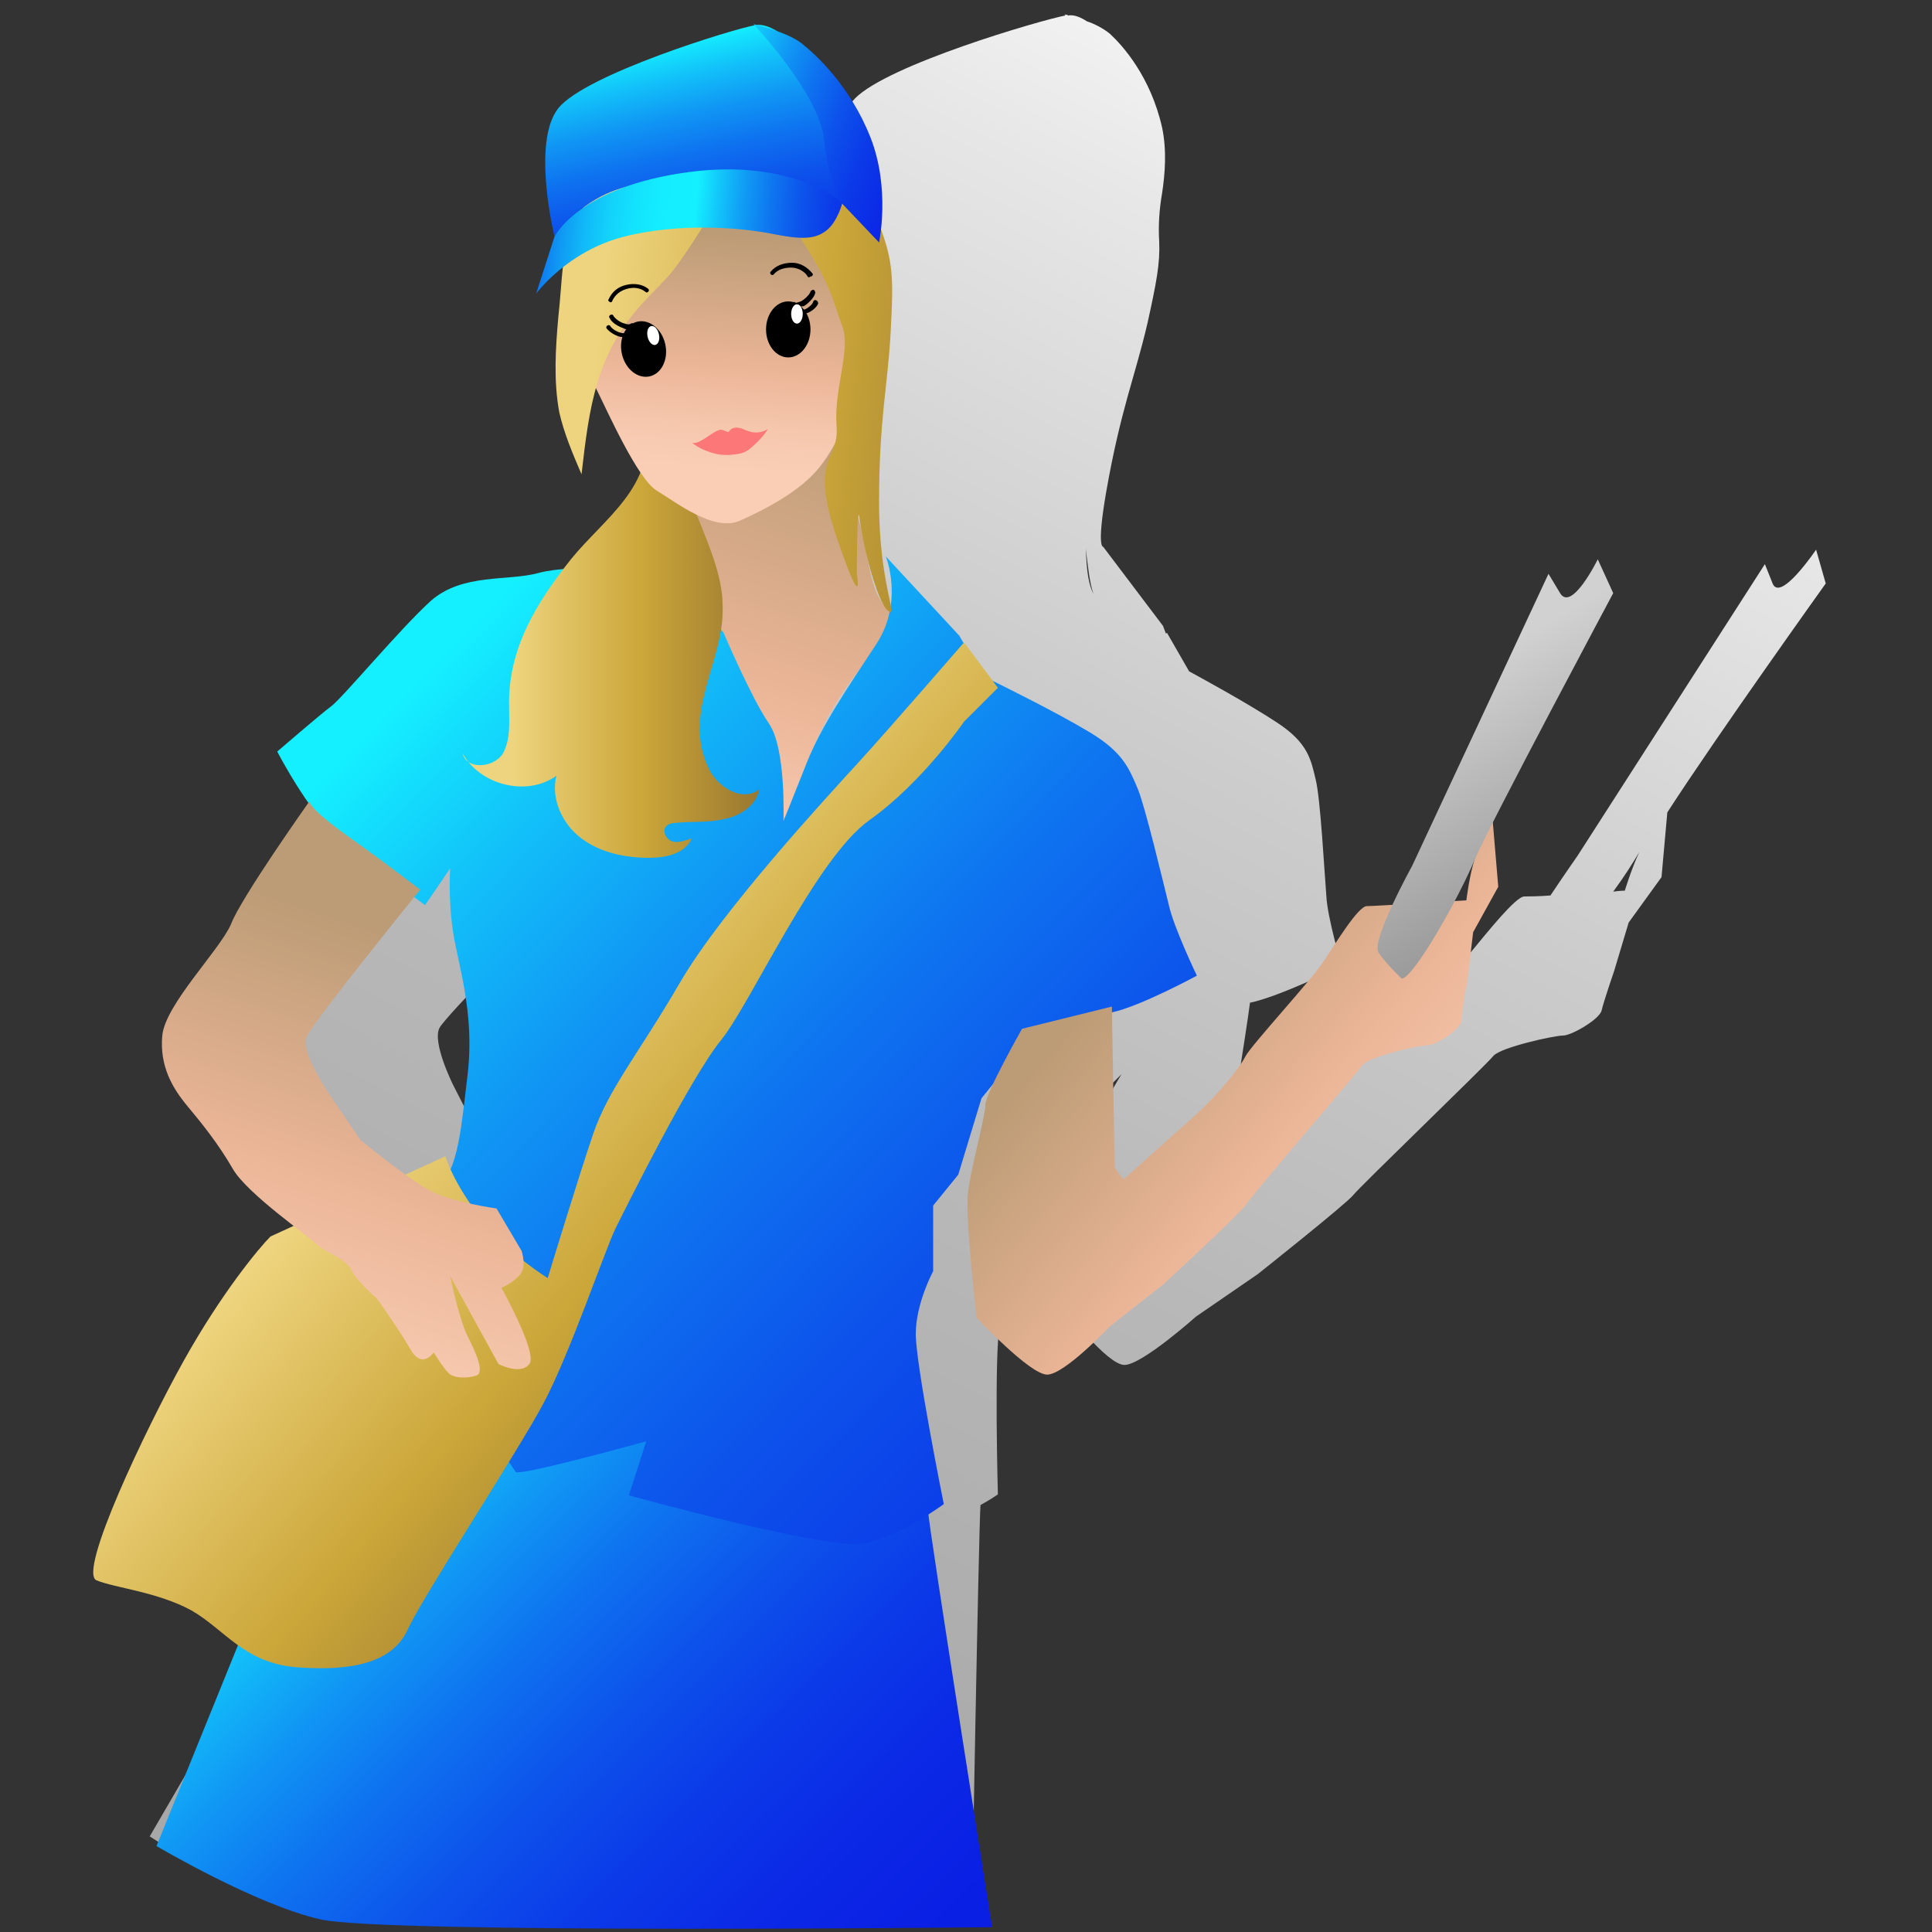
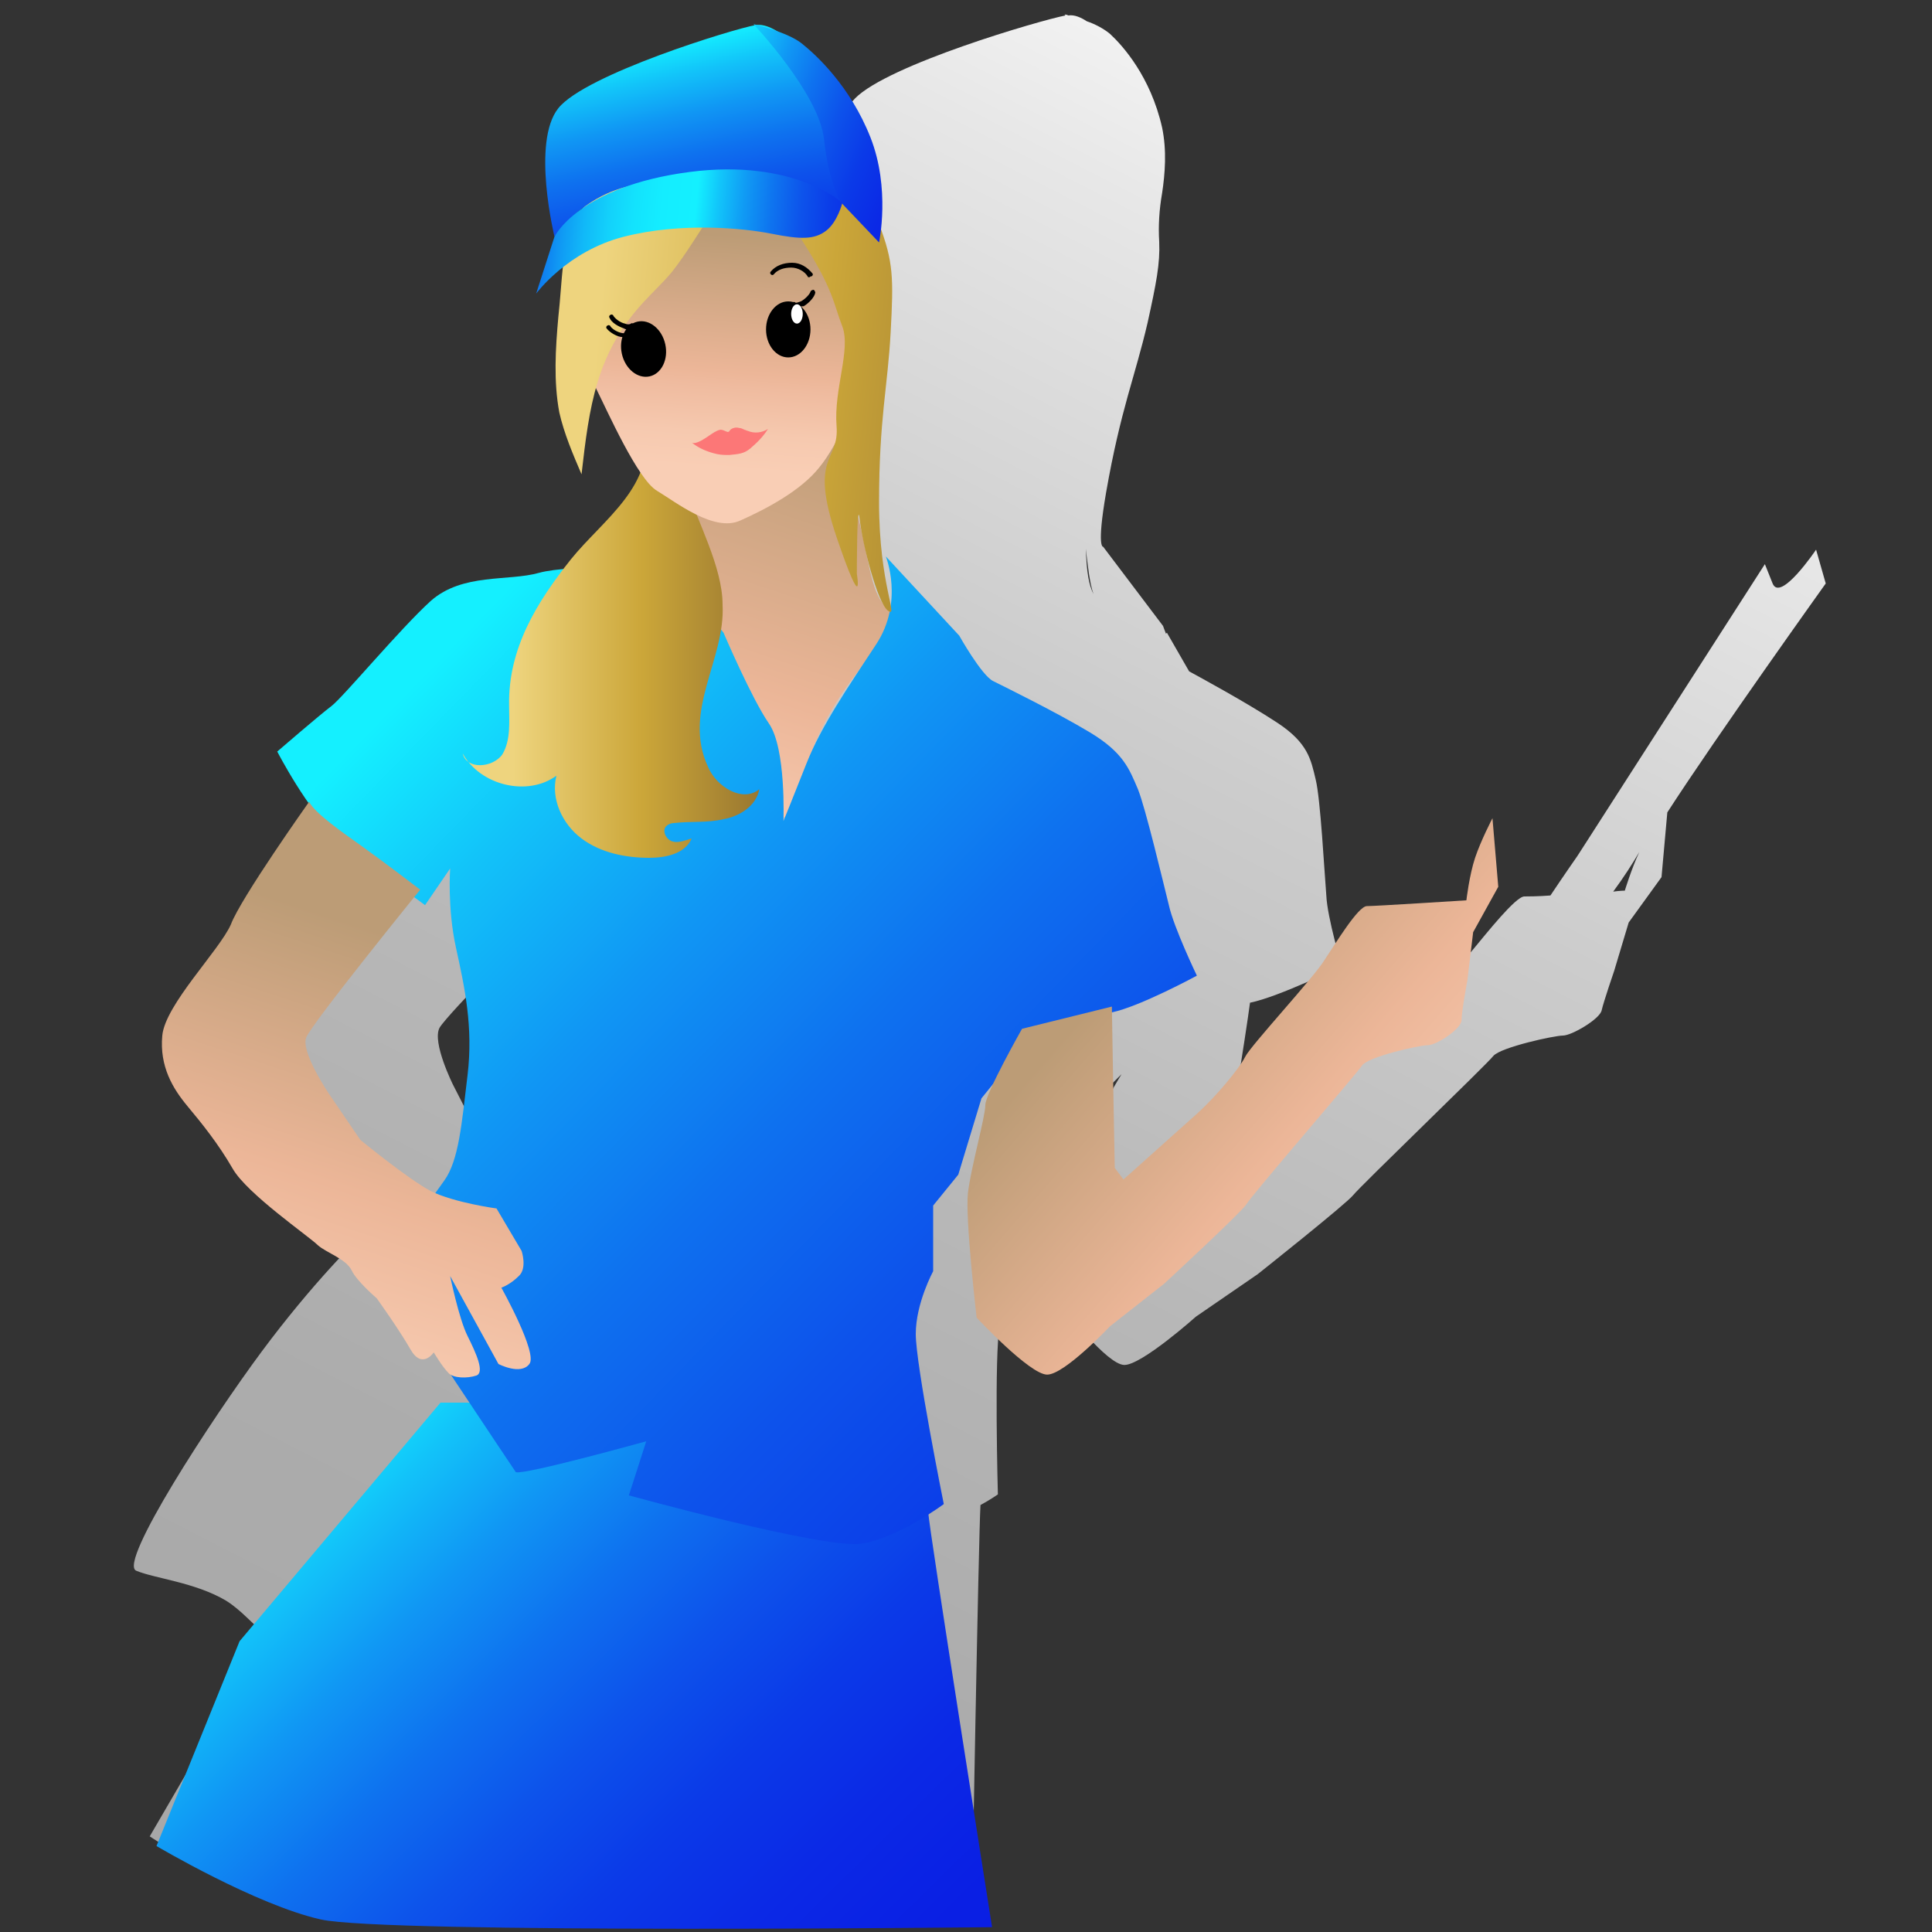
<svg xmlns="http://www.w3.org/2000/svg" version="1.1" id="Слой_1" x="0px" y="0px" viewBox="0 0 200 200" style="enable-background:new 0 0 200 200;" xml:space="preserve">
  <rect x="0" y="0" width="200" height="200" fill="#333333" stroke="none" />
  <style type="text/css">
	.st0{fill:url(#SVGID_1_);}
	.st1{fill:url(#SVGID_2_);}
	.st2{fill:url(#SVGID_3_);}
	.st3{fill:url(#SVGID_4_);}
	.st4{fill:url(#SVGID_5_);}
	.st5{fill:url(#SVGID_6_);}
	.st6{fill:url(#SVGID_7_);}
	.st7{fill:url(#SVGID_8_);}
	.st8{fill:url(#SVGID_9_);}
	.st9{fill:url(#SVGID_10_);}
	.st10{fill:url(#SVGID_11_);}
	.st11{fill:url(#SVGID_12_);}
	.st12{fill:url(#SVGID_13_);}
	.st13{fill:url(#SVGID_14_);}
	.st14{fill:#FFFFFF;}
	.st15{fill:#FC7777;}
</style>
  <linearGradient id="SVGID_1_" gradientUnits="userSpaceOnUse" x1="152.225" y1="0.624" x2="46.084" y2="207.497">
    <stop offset="0" style="stop-color:#FFFFFF" />
    <stop offset="0.146" style="stop-color:#E7E7E7" />
    <stop offset="0.357" style="stop-color:#CCCCCC" />
    <stop offset="0.57" style="stop-color:#B8B8B8" />
    <stop offset="0.783" style="stop-color:#ACACAC" />
    <stop offset="1" style="stop-color:#A8A8A8" />
  </linearGradient>
  <path class="st0" d="M189,60.4l-1-3.5c0,0-3.7,5.5-4.5,3.5c-0.8-2-0.8-2-0.8-2l-19.4,30.2c0,0-1.4,2-2.8,4.1  c-1.3,0.1-2.4,0.1-2.7,0.1c-0.9,0-3.9,3.8-5.4,5.6c-1.4,1.8-9.2,8.8-10,10c-0.8,1.2-3.7,4.1-6,5.9c-2.3,1.8-8.8,6.8-8.8,6.8  l-0.7-1.2c0,0,2.1-13,2.5-16.1c3-0.6,9.5-3.8,9.5-3.8s-1.5-5-1.6-7.3c-0.2-2.4-0.6-10-1.1-12c-0.5-2.1-0.8-3.8-4-5.9  c-3.2-2.1-8-4.7-9.1-5.3c0,0,0,0,0,0l-2.3-4c0,0,0,0-0.1,0.1c-0.2-0.5-0.3-0.8-0.3-0.8l-6.2-8.2c0,0-0.7,0.2,0.3-5.6  c1.5-8.6,3-12,4.3-17.6c0.9-4.1,1.3-6.1,1.2-8.4c-0.1-1.6,0-3.3,0.3-5c0.3-2,0.5-4.4,0-6.8c-1.2-5.3-4.1-8.5-5.4-9.7  c-0.6-0.5-1.5-1-2.4-1.3c-0.6-0.4-1.3-0.7-1.9-0.6c-0.2-0.1-0.4-0.1-0.4-0.1s0,0,0.1,0.1c-2.6,0.5-18.4,5.1-21.8,8.6  c-3.4,3.5-2.7,13.3-2.7,13.3L83,29.4c0,0,1.2-1.3,3.2-2.7c-0.5,1.7-0.9,3.5-1.4,5.1c-0.9,3.3-1.7,6.7-1.6,9.9  c0.1,2.2,0.6,4.3,1.2,6.4c0.9-3.3,1.8-6.2,3.1-8.9c0,0,0,0,0,0c0.6,1.8,1.8,6.1,3.1,8.7c-1.9,3.4-5.9,6.1-8.8,9  c-0.3,0.3-0.6,0.7-1,1c-1,0.1-1.9,0.2-2.6,0.4c-3.4,0.9-7.9,0-11.7,2.9c-3.7,2.9-10.9,10-12.2,10.9c-1.4,0.9-6.4,4.7-6.4,4.7  s0.9,2.7,2.3,5.3c-1,1.1-8.9,10.1-10.2,12.6c-1.7,2.7-8.3,8.3-9.1,11.5c-0.9,3.2,0.1,5.5,1.3,7.3c1.2,1.8,2.5,3.9,3.6,6.5  c0.7,1.7,3.3,4.1,5.2,5.9l-2.6,1.1c-1.4,1.2-6.1,5.9-11.3,12.9s-14.9,21.9-13,22.7s6.1,1.2,9.3,3.1c1.6,1,2.7,2.4,4.2,3.6  l-12.1,20.8c0,0,9.2,6.1,15.7,7.6s69.4,0.8,69.4,0.8s0.7-39.6,0.9-42.7c1.1-0.6,1.8-1.1,1.8-1.1s-0.4-14.4,0.2-17.6s2.9-6.5,2.9-6.5  l1.2-6.8l3.2-3.2l3.8-7.9l1.5-1.5c-0.6,1-1.1,1.8-1.2,2.2c-0.2,1.2-2.6,6.5-3.4,9.1c-0.8,2.6-1.4,12.9-1.4,12.9s4.5,5.9,6.3,5.9  c1.8,0,7.4-5,7.4-5l6.4-4.4c0,0,9.2-7.3,9.9-8.2c0.7-0.9,13.8-13.5,14.5-14.4c0.8-0.9,6.3-2.1,7.2-2.1c0.9,0,3.8-1.7,4-2.6  c0.2-0.9,1.3-4.1,1.3-4.1l1.5-5l3.4-4.7l0.6-6.7C177.7,76.2,189,60.4,189,60.4z M89.2,20.7c0.1-0.1,0.2-0.1,0.2-0.2c0,0,0,0,0,0  C89.3,20.6,89.2,20.6,89.2,20.7z M113.2,61.5c-0.5-1-0.7-2.2-0.8-4.7C112.6,58.5,112.8,60.4,113.2,61.5z M49.3,117l-2.4-4.7  c0,0-2.2-4.4-1.4-5.9c0.7-1.3,10.9-11.6,13.7-14.5c0.6,0.5,1,0.8,1,0.8l3.3-3.8c0,0-1,4.1-0.8,8.2c0.2,4.1,0.4,8.2-1.1,13.2  c-1.2,4.2-2.1,7.5-3.5,9.7c-0.2-0.8-0.3-1.3-0.3-1.3l-4.5,1.9C51.4,119,49.3,117,49.3,117z M168.2,92.2c0,0-0.5,0-1.2,0.1  c1.1-1.5,2-2.9,2.7-4.1C168.9,89.9,168.2,92.2,168.2,92.2z" />
  <linearGradient id="SVGID_2_" gradientUnits="userSpaceOnUse" x1="32.169" y1="52.514" x2="101.238" y2="-17.657" gradientTransform="matrix(1 0 0 -1 0 202)">
    <stop offset="0" style="stop-color:#14F0FF" />
    <stop offset="9.589826e-02" style="stop-color:#12C2F9" />
    <stop offset="0.204" style="stop-color:#1096F4" />
    <stop offset="0.316" style="stop-color:#0E71EF" />
    <stop offset="0.433" style="stop-color:#0D52EB" />
    <stop offset="0.554" style="stop-color:#0B3AE8" />
    <stop offset="0.683" style="stop-color:#0B29E6" />
    <stop offset="0.824" style="stop-color:#0A1FE4" />
    <stop offset="1" style="stop-color:#0A1CE4" />
  </linearGradient>
  <path class="st1" d="M96.1,156.6c0,1.2,6.6,42.9,6.6,42.9s-62.8,0.7-69.5-0.8s-17-7.6-17-7.6l8.6-21.2l20.8-24.7h38.8L96.1,156.6z" />
  <linearGradient id="SVGID_3_" gradientUnits="userSpaceOnUse" x1="87.168" y1="159.915" x2="72.238" y2="114.815" gradientTransform="matrix(1 0 0 -1 0 202)">
    <stop offset="4.181185e-02" style="stop-color:#BC9C76" />
    <stop offset="0.65" style="stop-color:#ECB698" />
    <stop offset="1" style="stop-color:#F9CEB5" />
  </linearGradient>
  <path class="st2" d="M93.4,64.5c-5.5,5.2-10.5,12.4-10.8,19.9c-0.9,0-1.8,0.2-2.5,0.8c2.7-4.9-2.3-9-4.3-14.2  c-2.4-6.5-4.3-12.7-5.6-18.9c0.2,1.2,7.2-0.1,8.1-0.3c3.8-1.1,7.8-5.6,9.6-9.2c-1.2,2.6,0.6,9.2,1.6,13.8  C90.6,61.9,90.8,62.2,93.4,64.5z" />
  <linearGradient id="SVGID_4_" gradientUnits="userSpaceOnUse" x1="41.029" y1="129.272" x2="173.448" y2="-1.291022e-02" gradientTransform="matrix(1 0 0 -1 0 202)">
    <stop offset="0" style="stop-color:#14F0FF" />
    <stop offset="9.589826e-02" style="stop-color:#12C2F9" />
    <stop offset="0.204" style="stop-color:#1096F4" />
    <stop offset="0.316" style="stop-color:#0E71EF" />
    <stop offset="0.433" style="stop-color:#0D52EB" />
    <stop offset="0.554" style="stop-color:#0B3AE8" />
    <stop offset="0.683" style="stop-color:#0B29E6" />
    <stop offset="0.824" style="stop-color:#0A1FE4" />
    <stop offset="1" style="stop-color:#0A1CE4" />
  </linearGradient>
  <path class="st3" d="M53.4,152.4c0.9,0.3,13.5-3.2,13.5-3.2l-1.8,5.6c0,0,20.3,5.6,24.1,5s8.5-4.1,8.5-4.1s-2.9-14.4-2.9-17.6  c0-3.2,1.8-6.5,1.8-6.5v-6.8l2.6-3.2l2.4-7.9l3.8-4.7l0.9-2.4c0,0,5.9-1.2,8.8-1.8c2.9-0.6,8.8-3.8,8.8-3.8s-2.4-5-2.9-7.3  c-0.6-2.4-2.4-10-3.2-12c-0.9-2.1-1.5-3.8-5-5.9s-8.8-4.7-10-5.3c-1.2-0.6-3.5-4.7-3.5-4.7l-7.6-8.2c0,0,1.9,4.7-1,9.1  S85,75.2,83.5,79s-2.4,6-2.4,6s0.3-7.5-1.5-10.1s-4.7-9.4-4.7-9.4l-5.3-6.8c0,0-10.6-0.3-13.8,0.6s-7.9,0-11.2,2.9  c-3.2,2.9-9.1,10-10.3,10.9s-5.6,4.7-5.6,4.7s3.2,6.2,6.2,8.8c2.9,2.6,9.1,7.1,9.1,7.1l2.6-3.8c0,0-0.3,4.1,0.6,8.2  s1.8,8.2,1.2,13.2c-0.6,5-0.9,8.8-2.4,10.9s-6.2,8.5-5.6,10.3C41.1,134.1,53.4,152.4,53.4,152.4z" />
  <linearGradient id="SVGID_5_" gradientUnits="userSpaceOnUse" x1="38.352" y1="101.329" x2="85.912" y2="59.959" gradientTransform="matrix(1 0 0 -1 0 202)">
    <stop offset="0.17" style="stop-color:#EED47E" />
    <stop offset="0.606" style="stop-color:#CBA639" />
    <stop offset="1" style="stop-color:#997730" />
  </linearGradient>
-   <path class="st4" d="M28,128c-1.2,1.2-5.1,5.9-9,12.9s-11,21.9-9,22.7s6.3,1.2,9.8,3.1c3.5,2,5.5,5.5,11,5.9s9.8-0.4,11.4-3.9  s11.4-18.4,14.1-23.5s6.3-15.7,7.4-18c1.2-2.4,7.8-15.7,11-19.6c3.1-3.9,9.8-18.8,15.3-22.7c5.5-3.9,9.8-10.2,9.8-10.2l3.5-3.5  l-3.5-4.7c0,0-7.8,9-11,12.5s-14.1,15.3-18.4,22.7c-4.3,7.4-7.4,11-9,15.7s-4.7,14.9-4.7,14.9s-3.7-2.2-6.7-5.9  c-3.1-3.9-3.9-6.7-3.9-6.7L28,128z" />
  <linearGradient id="SVGID_6_" gradientUnits="userSpaceOnUse" x1="47.861" y1="135.5" x2="78.708" y2="135.5" gradientTransform="matrix(1 0 0 -1 0 202)">
    <stop offset="0.17" style="stop-color:#EED47E" />
    <stop offset="0.606" style="stop-color:#CBA639" />
    <stop offset="1" style="stop-color:#997730" />
  </linearGradient>
  <path class="st5" d="M73.3,79.4c-2.7-5.8,1.8-11.1,1.5-16.8c0-3.9-2.6-8.6-3.8-12.3c-0.5-1.7-1.2-3.6-2.7-4.6  c-0.6-0.4-1.5-0.7-1.7-1.5c1.5,5.9-4.2,9.6-7.5,13.7c-3.5,4.4-6.5,9.2-6.4,15.1c0,1.7,0.2,3.6-0.7,5.1c-1,1.4-3.7,1.6-4.1-0.1  c1.8,3.3,6.7,4.5,9.7,2.3c-0.6,2.4,0.6,5,2.6,6.5s4.6,2,7,2c1.7,0,3.7-0.4,4.4-2c-0.7,0.2-1.4,0.5-2,0.3c-0.7-0.2-1.1-1.2-0.6-1.6  c0.2-0.2,0.5-0.3,0.8-0.3c1.7-0.2,3.4,0,5.1-0.4c1.7-0.3,3.4-1.4,3.7-3.1C76.9,83.1,74.2,81.5,73.3,79.4z" />
  <linearGradient id="SVGID_7_" gradientUnits="userSpaceOnUse" x1="74.596" y1="153.443" x2="77.73" y2="195.755" gradientTransform="matrix(1 0 0 -1 0 202)">
    <stop offset="8.065807e-04" style="stop-color:#F9CEB5" />
    <stop offset="8.776880e-02" style="stop-color:#F6C9AF" />
    <stop offset="0.202" style="stop-color:#EFBB9F" />
    <stop offset="0.238" style="stop-color:#ECB698" />
    <stop offset="0.57" style="stop-color:#BC9C76" />
  </linearGradient>
  <path class="st6" d="M60.1,28.1c0,0,0.4,9.8,1.6,12.1c1.2,2.4,4.3,9.4,6.3,10.6s5.9,4.3,8.6,3.1s6.3-3.1,8.2-5.5  c2-2.4,4.3-7.8,4.7-10.2c0.4-2.4,2.4-7.1,2.4-7.1s-3.1-6.3-6.7-8.2s-12.5-4.3-16.5-2.4C64.8,22.6,60.1,28.1,60.1,28.1z" />
  <linearGradient id="SVGID_8_" gradientUnits="userSpaceOnUse" x1="52.516" y1="167.679" x2="106.891" y2="162.277" gradientTransform="matrix(1 0 0 -1 0 202)">
    <stop offset="0.17" style="stop-color:#EED47E" />
    <stop offset="0.606" style="stop-color:#CBA639" />
    <stop offset="1" style="stop-color:#997730" />
  </linearGradient>
  <path class="st7" d="M65.6,15.6c-2.2,1.5-4.7,5.1-6.2,7.3c-0.9,1.3-1,2.9-1.1,4.4c-0.2,1.8-0.3,3.7-0.5,5.5  c-0.3,3.3-0.5,6.7,0.1,9.9c0.5,2.2,1.4,4.3,2.3,6.4c0.8-7,1.5-12.5,6.4-17.8c1-1.1,2.1-2.1,3-3.2c3.1-4,4.3-7.5,8.5-10.5  c1.7,2.4,3.4,4.9,5,7.4c3.2,5,3.2,6.5,4.1,8.8c0.9,2.4-0.9,6.5-0.6,10.3s-2.9,2.9,0,11.5c2.9,8.5,2.1,3.8,2.1,3.8s0-8.2,0.3-5.6  s1.8,8.5,2.9,9.4C93.1,64.1,91,60.6,91,52s0.9-12,1.2-17.6s0.3-7.3-1.2-11.2S84.5,12.6,80.1,12C76.2,11.4,69.8,12.7,65.6,15.6z" />
  <linearGradient id="SVGID_9_" gradientUnits="userSpaceOnUse" x1="67.671" y1="203.81" x2="77.661" y2="160.911" gradientTransform="matrix(1 0 0 -1 0 202)">
    <stop offset="0.145" style="stop-color:#14F0FF" />
    <stop offset="0.227" style="stop-color:#12C2F9" />
    <stop offset="0.319" style="stop-color:#1096F4" />
    <stop offset="0.415" style="stop-color:#0E71EF" />
    <stop offset="0.515" style="stop-color:#0D52EB" />
    <stop offset="0.619" style="stop-color:#0B3AE8" />
    <stop offset="0.729" style="stop-color:#0B29E6" />
    <stop offset="0.85" style="stop-color:#0A1FE4" />
    <stop offset="1" style="stop-color:#0A1CE4" />
  </linearGradient>
  <path class="st8" d="M57.4,24.5c0,0,3.9-5.9,11-5.5s16.8,0.4,18.8,2S88,11.6,86,8.9s-5.5-6.7-7.8-6.3s-17.6,5.1-20.4,8.6  C55,14.7,57.4,24.5,57.4,24.5z" />
  <linearGradient id="SVGID_10_" gradientUnits="userSpaceOnUse" x1="68.184" y1="195.196" x2="102.562" y2="180.798" gradientTransform="matrix(1 0 0 -1 0 202)">
    <stop offset="0.145" style="stop-color:#14F0FF" />
    <stop offset="0.227" style="stop-color:#12C2F9" />
    <stop offset="0.319" style="stop-color:#1096F4" />
    <stop offset="0.415" style="stop-color:#0E71EF" />
    <stop offset="0.515" style="stop-color:#0D52EB" />
    <stop offset="0.619" style="stop-color:#0B3AE8" />
    <stop offset="0.729" style="stop-color:#0B29E6" />
    <stop offset="0.85" style="stop-color:#0A1FE4" />
    <stop offset="1" style="stop-color:#0A1CE4" />
  </linearGradient>
  <path class="st9" d="M87.1,21l3.9,4.1c0,0,1.2-5.6-0.9-10.9S84.5,5.7,83,4.5s-5-2-5-2s6.8,7.2,7.3,11.9S87.1,21,87.1,21z" />
  <linearGradient id="SVGID_11_" gradientUnits="userSpaceOnUse" x1="52.195" y1="179.414" x2="96.563" y2="175.007" gradientTransform="matrix(1 0 0 -1 0 202)">
    <stop offset="0" style="stop-color:#0A1CE4" />
    <stop offset="4.218043e-02" style="stop-color:#0C4AEA" />
    <stop offset="8.953065e-02" style="stop-color:#0E76EF" />
    <stop offset="0.139" style="stop-color:#109BF4" />
    <stop offset="0.19" style="stop-color:#11BAF8" />
    <stop offset="0.244" style="stop-color:#13D2FB" />
    <stop offset="0.301" style="stop-color:#13E3FD" />
    <stop offset="0.362" style="stop-color:#14EDFF" />
    <stop offset="0.44" style="stop-color:#14F0FF" />
    <stop offset="0.49" style="stop-color:#12C6FA" />
    <stop offset="0.553" style="stop-color:#1099F4" />
    <stop offset="0.618" style="stop-color:#0E73EF" />
    <stop offset="0.684" style="stop-color:#0D53EB" />
    <stop offset="0.754" style="stop-color:#0B3BE8" />
    <stop offset="0.827" style="stop-color:#0B2AE6" />
    <stop offset="0.905" style="stop-color:#0A1FE4" />
    <stop offset="1" style="stop-color:#0A1CE4" />
  </linearGradient>
  <path class="st10" d="M57.4,24.5l-1.9,5.9c0,0,3.2-4.4,9.1-5.9s12.3-0.9,15.3-0.3s4.4,0.6,5.6-0.3s1.7-2.9,1.7-2.9s-5-4.6-15.8-3.2  C59.9,19.3,57.4,24.5,57.4,24.5z" />
  <linearGradient id="SVGID_12_" gradientUnits="userSpaceOnUse" x1="47.793" y1="114.131" x2="29.799" y2="59.775" gradientTransform="matrix(1 0 0 -1 0 202)">
    <stop offset="0.189" style="stop-color:#BC9C76" />
    <stop offset="0.65" style="stop-color:#ECB698" />
    <stop offset="1" style="stop-color:#F9CEB5" />
  </linearGradient>
  <path class="st11" d="M32,83c0.6,1.2,3.5,3.2,5.6,4.7s5.9,4.4,5.9,4.4s-11.2,13.8-11.8,15.3s2.4,5.9,2.4,5.9l3.2,4.7  c0,0,5,4.1,7.3,5.3c2.4,1.2,6.8,1.8,6.8,1.8l2.6,4.4c0,0,0.6,1.8-0.3,2.6c-0.9,0.9-1.8,1.2-1.8,1.2s3.8,6.8,2.9,7.9  c-0.9,1.2-3.2,0-3.2,0l-5-9.1c0,0,0.9,4.4,1.8,6.2s1.8,3.8,0.9,4.1s-2.4,0.3-2.9-0.3c-0.6-0.6-1.5-2.1-1.5-2.1s-1.2,1.8-2.4-0.3  c-1.2-2.1-3.5-5.3-3.5-5.3s-2.1-1.8-2.6-2.9c-0.6-1.2-2.6-1.8-3.5-2.6c-0.9-0.9-7.3-5.3-8.8-7.9s-3.2-4.7-4.7-6.5s-2.9-4.1-2.6-7.3  c0.3-3.2,5.9-8.8,7.1-11.5C24.9,93,32,83,32,83z" />
  <linearGradient id="SVGID_13_" gradientUnits="userSpaceOnUse" x1="106.309" y1="109.952" x2="149.208" y2="72.636" gradientTransform="matrix(1 0 0 -1 0 202)">
    <stop offset="0.227" style="stop-color:#BC9C76" />
    <stop offset="0.65" style="stop-color:#ECB698" />
    <stop offset="1" style="stop-color:#F9CEB5" />
  </linearGradient>
  <path class="st12" d="M115.1,104.2c0,0.9,0.3,16.7,0.3,16.7l0.9,1.2c0,0,5.6-5,7.6-6.8s4.4-4.7,5-5.9c0.6-1.2,7.1-8.2,8.2-10  c1.2-1.8,3.5-5.6,4.4-5.6s10.3-0.6,10.3-0.6s0.3-2.6,0.9-4.4c0.6-1.8,1.8-4.1,1.8-4.1l0.6,7.1l-2.6,4.7l-0.6,5c0,0-0.6,3.2-0.6,4.1  s-2.6,2.6-3.5,2.6s-6.2,1.2-6.8,2.1s-11.5,13.5-12,14.4c-0.6,0.9-8.5,8.2-8.5,8.2l-5.6,4.4c0,0-4.7,5-6.5,5s-7.3-5.9-7.3-5.9  s-1.2-10.3-0.9-12.9c0.3-2.6,1.8-7.9,1.8-9.1s3.8-7.9,3.8-7.9L115.1,104.2z" />
  <linearGradient id="SVGID_14_" gradientUnits="userSpaceOnUse" x1="179.817" y1="79.72" x2="149.553" y2="131.434" gradientTransform="matrix(1 0 0 -1 0 202)">
    <stop offset="2.627665e-02" style="stop-color:#5E5C5C" />
    <stop offset="0.226" style="stop-color:#706F6F" />
    <stop offset="0.627" style="stop-color:#A09F9F" />
    <stop offset="1" style="stop-color:#D1D1D1" />
  </linearGradient>
-   <path class="st13" d="M145.1,101.3c1.2,0,5.9-8.3,7.6-12.4c1.8-4.1,14.3-27.5,14.3-27.5l-1.6-3.5c0,0-2.7,5.5-3.9,3.5s-1.2-2-1.2-2  l-14.1,30.2c0,0-4.3,7.8-3.5,9C143.5,99.8,145.1,101.3,145.1,101.3z" />
  <ellipse cx="81.6" cy="34.1" rx="2.3" ry="2.9" />
  <path d="M83.8,28.7c-0.1,0-0.2,0-0.2-0.1c-0.3-0.5-1-0.9-1.7-0.9s-1.4,0.2-1.8,0.7c-0.1,0.1-0.2,0.1-0.3,0c-0.1-0.1-0.1-0.2,0-0.3  c0.5-0.6,1.3-0.9,2.2-0.9c0.9,0,1.6,0.5,2.1,1.1c0.1,0.1,0,0.3-0.1,0.3C83.9,28.6,83.8,28.7,83.8,28.7z" />
  <path d="M82.4,31.8c-0.1,0-0.2,0-0.3-0.1c-0.1,0-0.2-0.2-0.1-0.3c0-0.1,0.2-0.2,0.3-0.1c0.1,0.1,0.3,0,0.6-0.1c0.4-0.2,0.9-0.7,1-1  c0-0.1,0.2-0.2,0.3-0.2c0.1,0,0.2,0.2,0.2,0.3c-0.1,0.5-0.7,1.1-1.2,1.4C82.8,31.7,82.6,31.8,82.4,31.8z" />
-   <path d="M83.1,32.5L83.1,32.5c-0.2,0-0.3-0.1-0.3-0.2c0-0.1,0.1-0.2,0.2-0.2c0.4,0,1.1-0.5,1.2-0.9c0-0.1,0.2-0.2,0.3-0.1  c0.1,0,0.2,0.2,0.2,0.3C84.6,31.8,83.8,32.5,83.1,32.5z" />
  <ellipse class="st14" cx="82.5" cy="32.5" rx="0.6" ry="1" />
  <path class="st15" d="M77.1,44.5c0.1,0,0.2,0.1,0.3,0.1c0.7,0.3,1.5,0.2,2.1-0.2c-0.5,0.8-1.1,1.4-1.8,2C77,47,76.4,47,75.5,47.1  c-0.5,0-0.8,0-1.3-0.1c-0.9-0.2-1.9-0.6-2.6-1.2c0.4,0.3,1.5-0.5,1.8-0.7s0.7-0.5,1.1-0.6c0.3-0.1,0.8,0.3,0.9,0.2  c0.1,0,0.1-0.1,0.2-0.2c0.2-0.2,0.6-0.3,0.9-0.2C76.7,44.3,76.9,44.4,77.1,44.5z" />
  <ellipse transform="matrix(0.977 -0.215 0.215 0.977 -6.208 15.178)" cx="66.6" cy="36.1" rx="2.3" ry="2.9" />
-   <ellipse transform="matrix(0.977 -0.215 0.215 0.977 -5.881 15.362)" class="st14" cx="67.6" cy="34.7" rx="0.6" ry="1" />
-   <path d="M63.2,31.3L63.2,31.3C63,31.2,62.9,31.1,63,31c0.3-0.7,0.9-1.3,1.8-1.5c0.8-0.2,1.7-0.1,2.3,0.4c0.1,0.1,0.1,0.2,0,0.3  c-0.1,0.1-0.2,0.1-0.3,0c-0.5-0.4-1.2-0.5-1.9-0.3c-0.7,0.2-1.2,0.6-1.5,1.2C63.4,31.2,63.3,31.3,63.2,31.3z" />
  <path d="M65,34.1c-0.1,0-0.3,0-0.4-0.1c-0.6-0.2-1.3-0.6-1.5-1.1c-0.1-0.1,0-0.3,0.1-0.3c0.1-0.1,0.3,0,0.3,0.1  c0.2,0.3,0.7,0.7,1.2,0.8c0.2,0.1,0.5,0.1,0.6,0s0.3,0,0.3,0.1c0.1,0.1,0,0.3-0.1,0.3C65.4,34,65.3,34.1,65,34.1z" />
  <path d="M64.5,34.9c-0.6,0-1.4-0.5-1.7-0.9c-0.1-0.1,0-0.3,0.1-0.3c0.1-0.1,0.3,0,0.3,0.1c0.3,0.4,1,0.7,1.4,0.7  c0.1,0,0.2,0.1,0.3,0.2c0,0.1,0,0.2-0.2,0.3C64.7,34.9,64.6,34.9,64.5,34.9z" />
</svg>